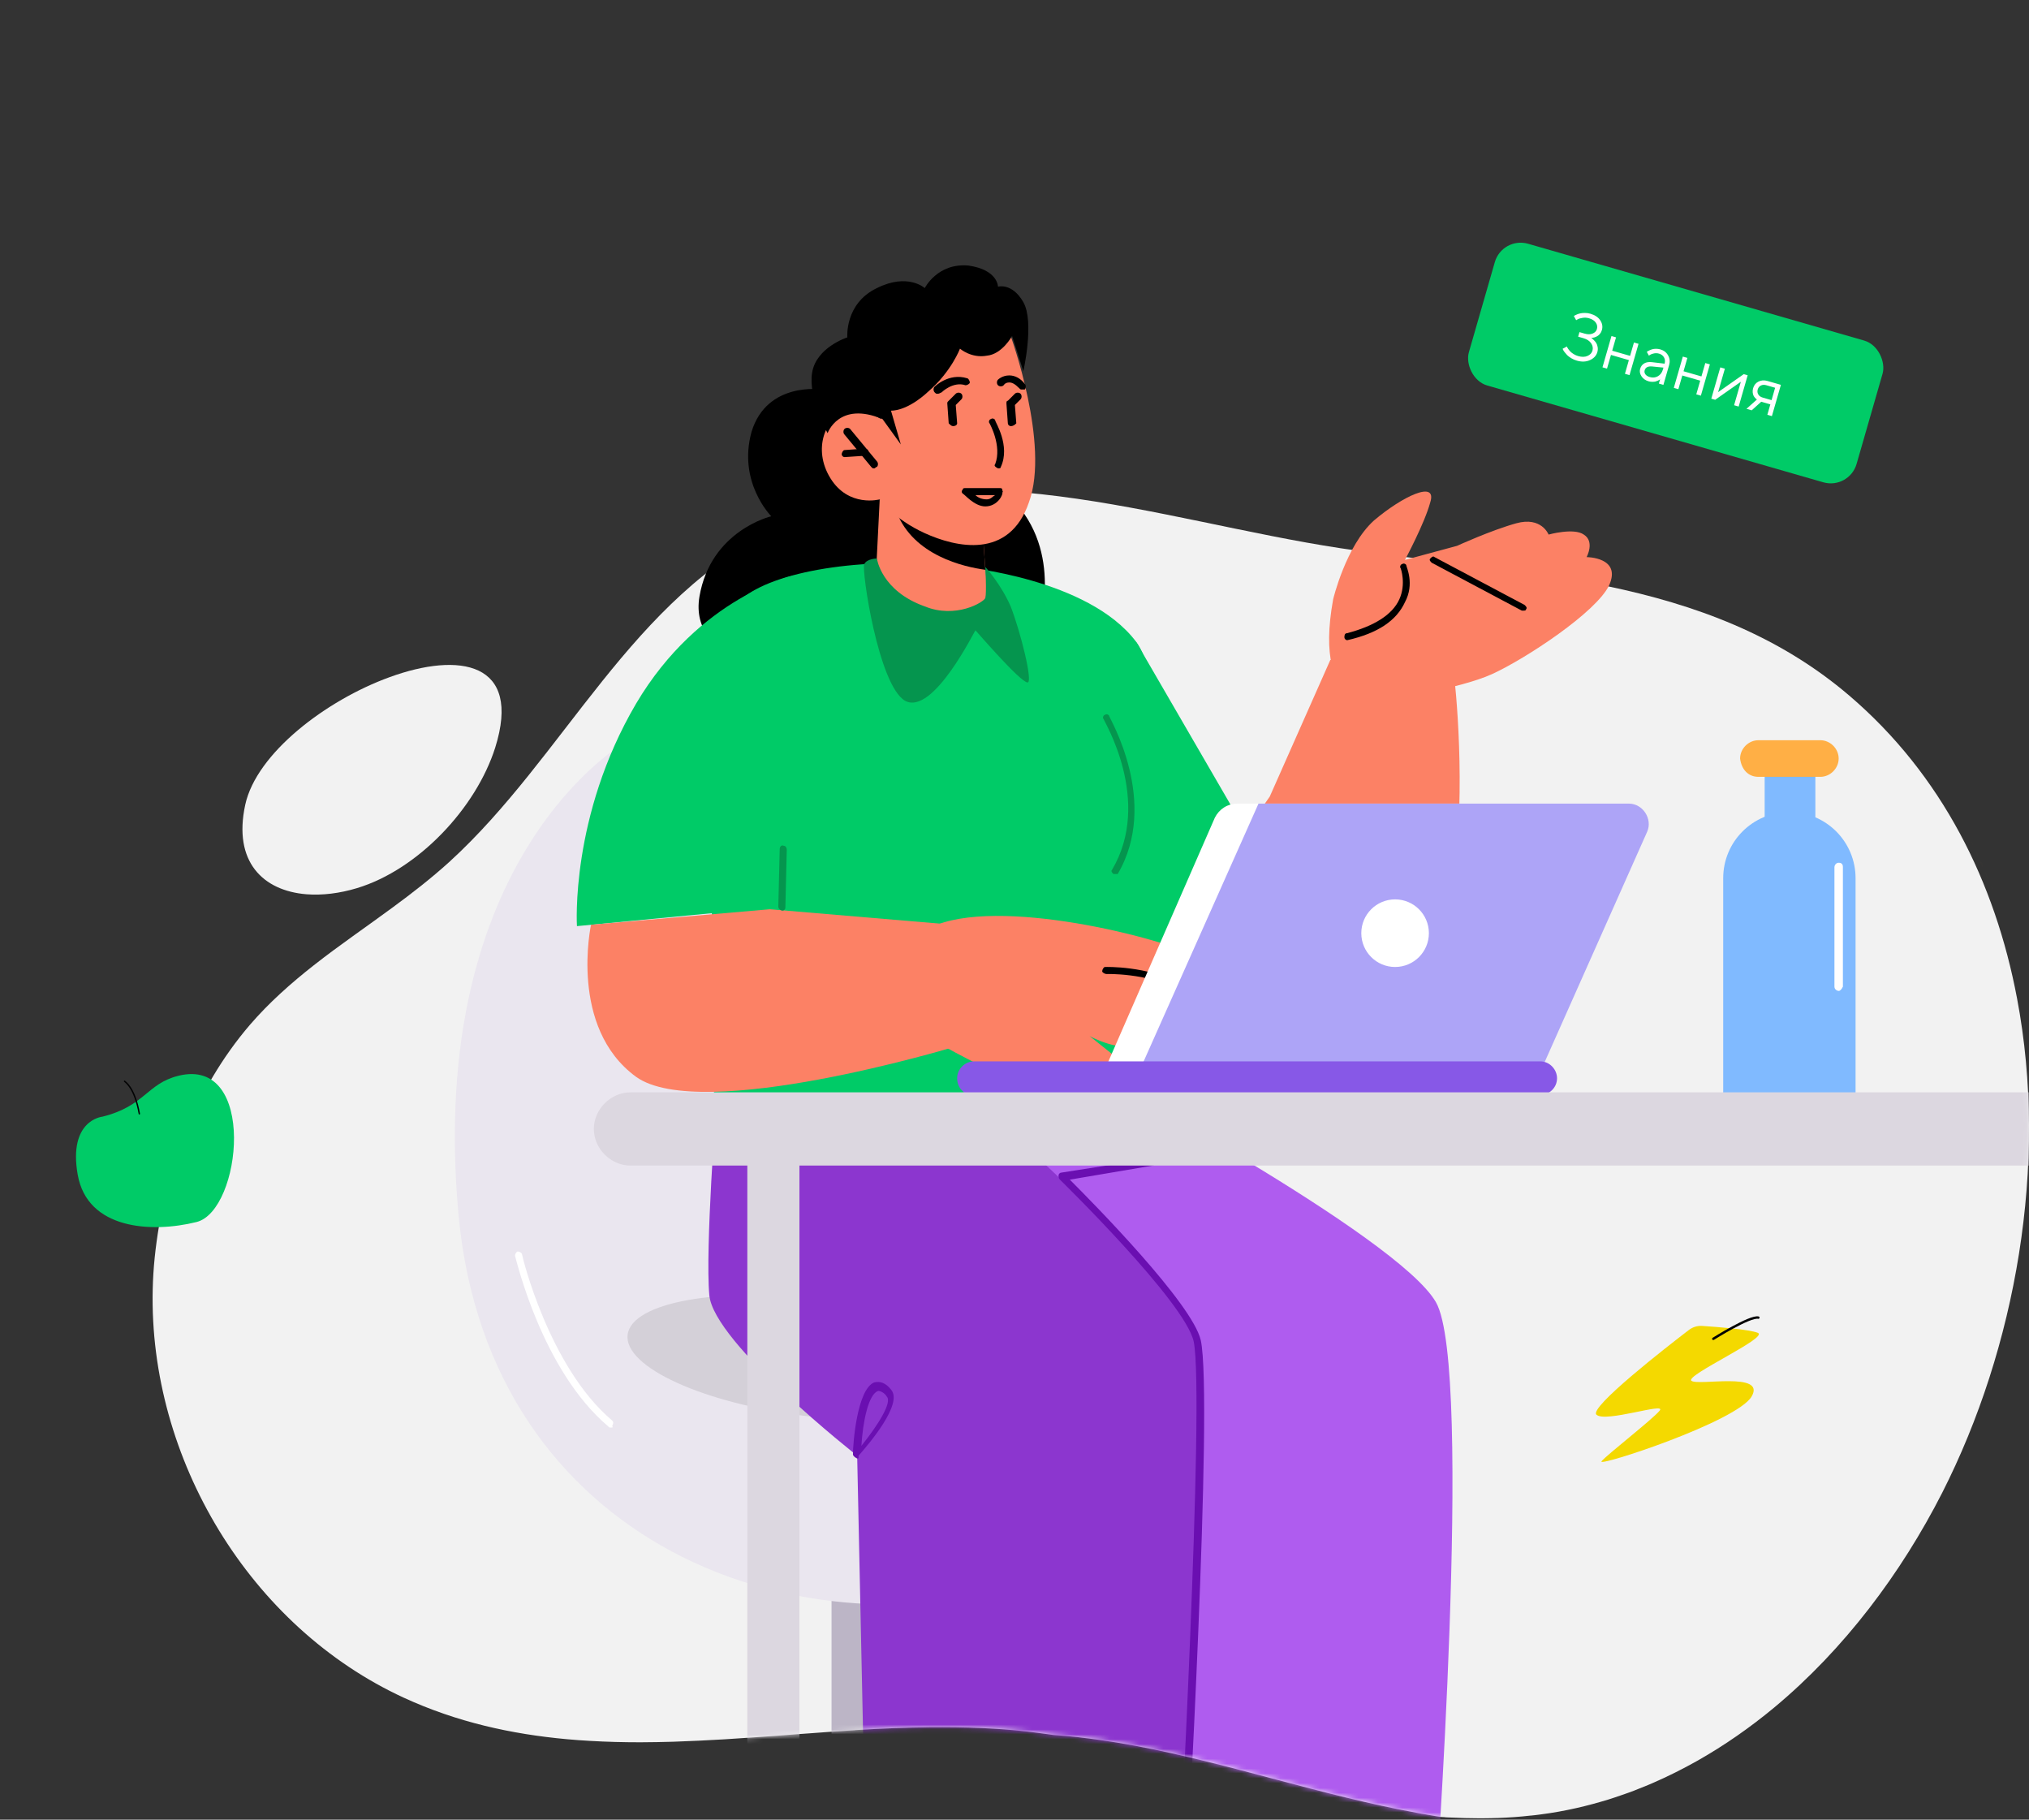
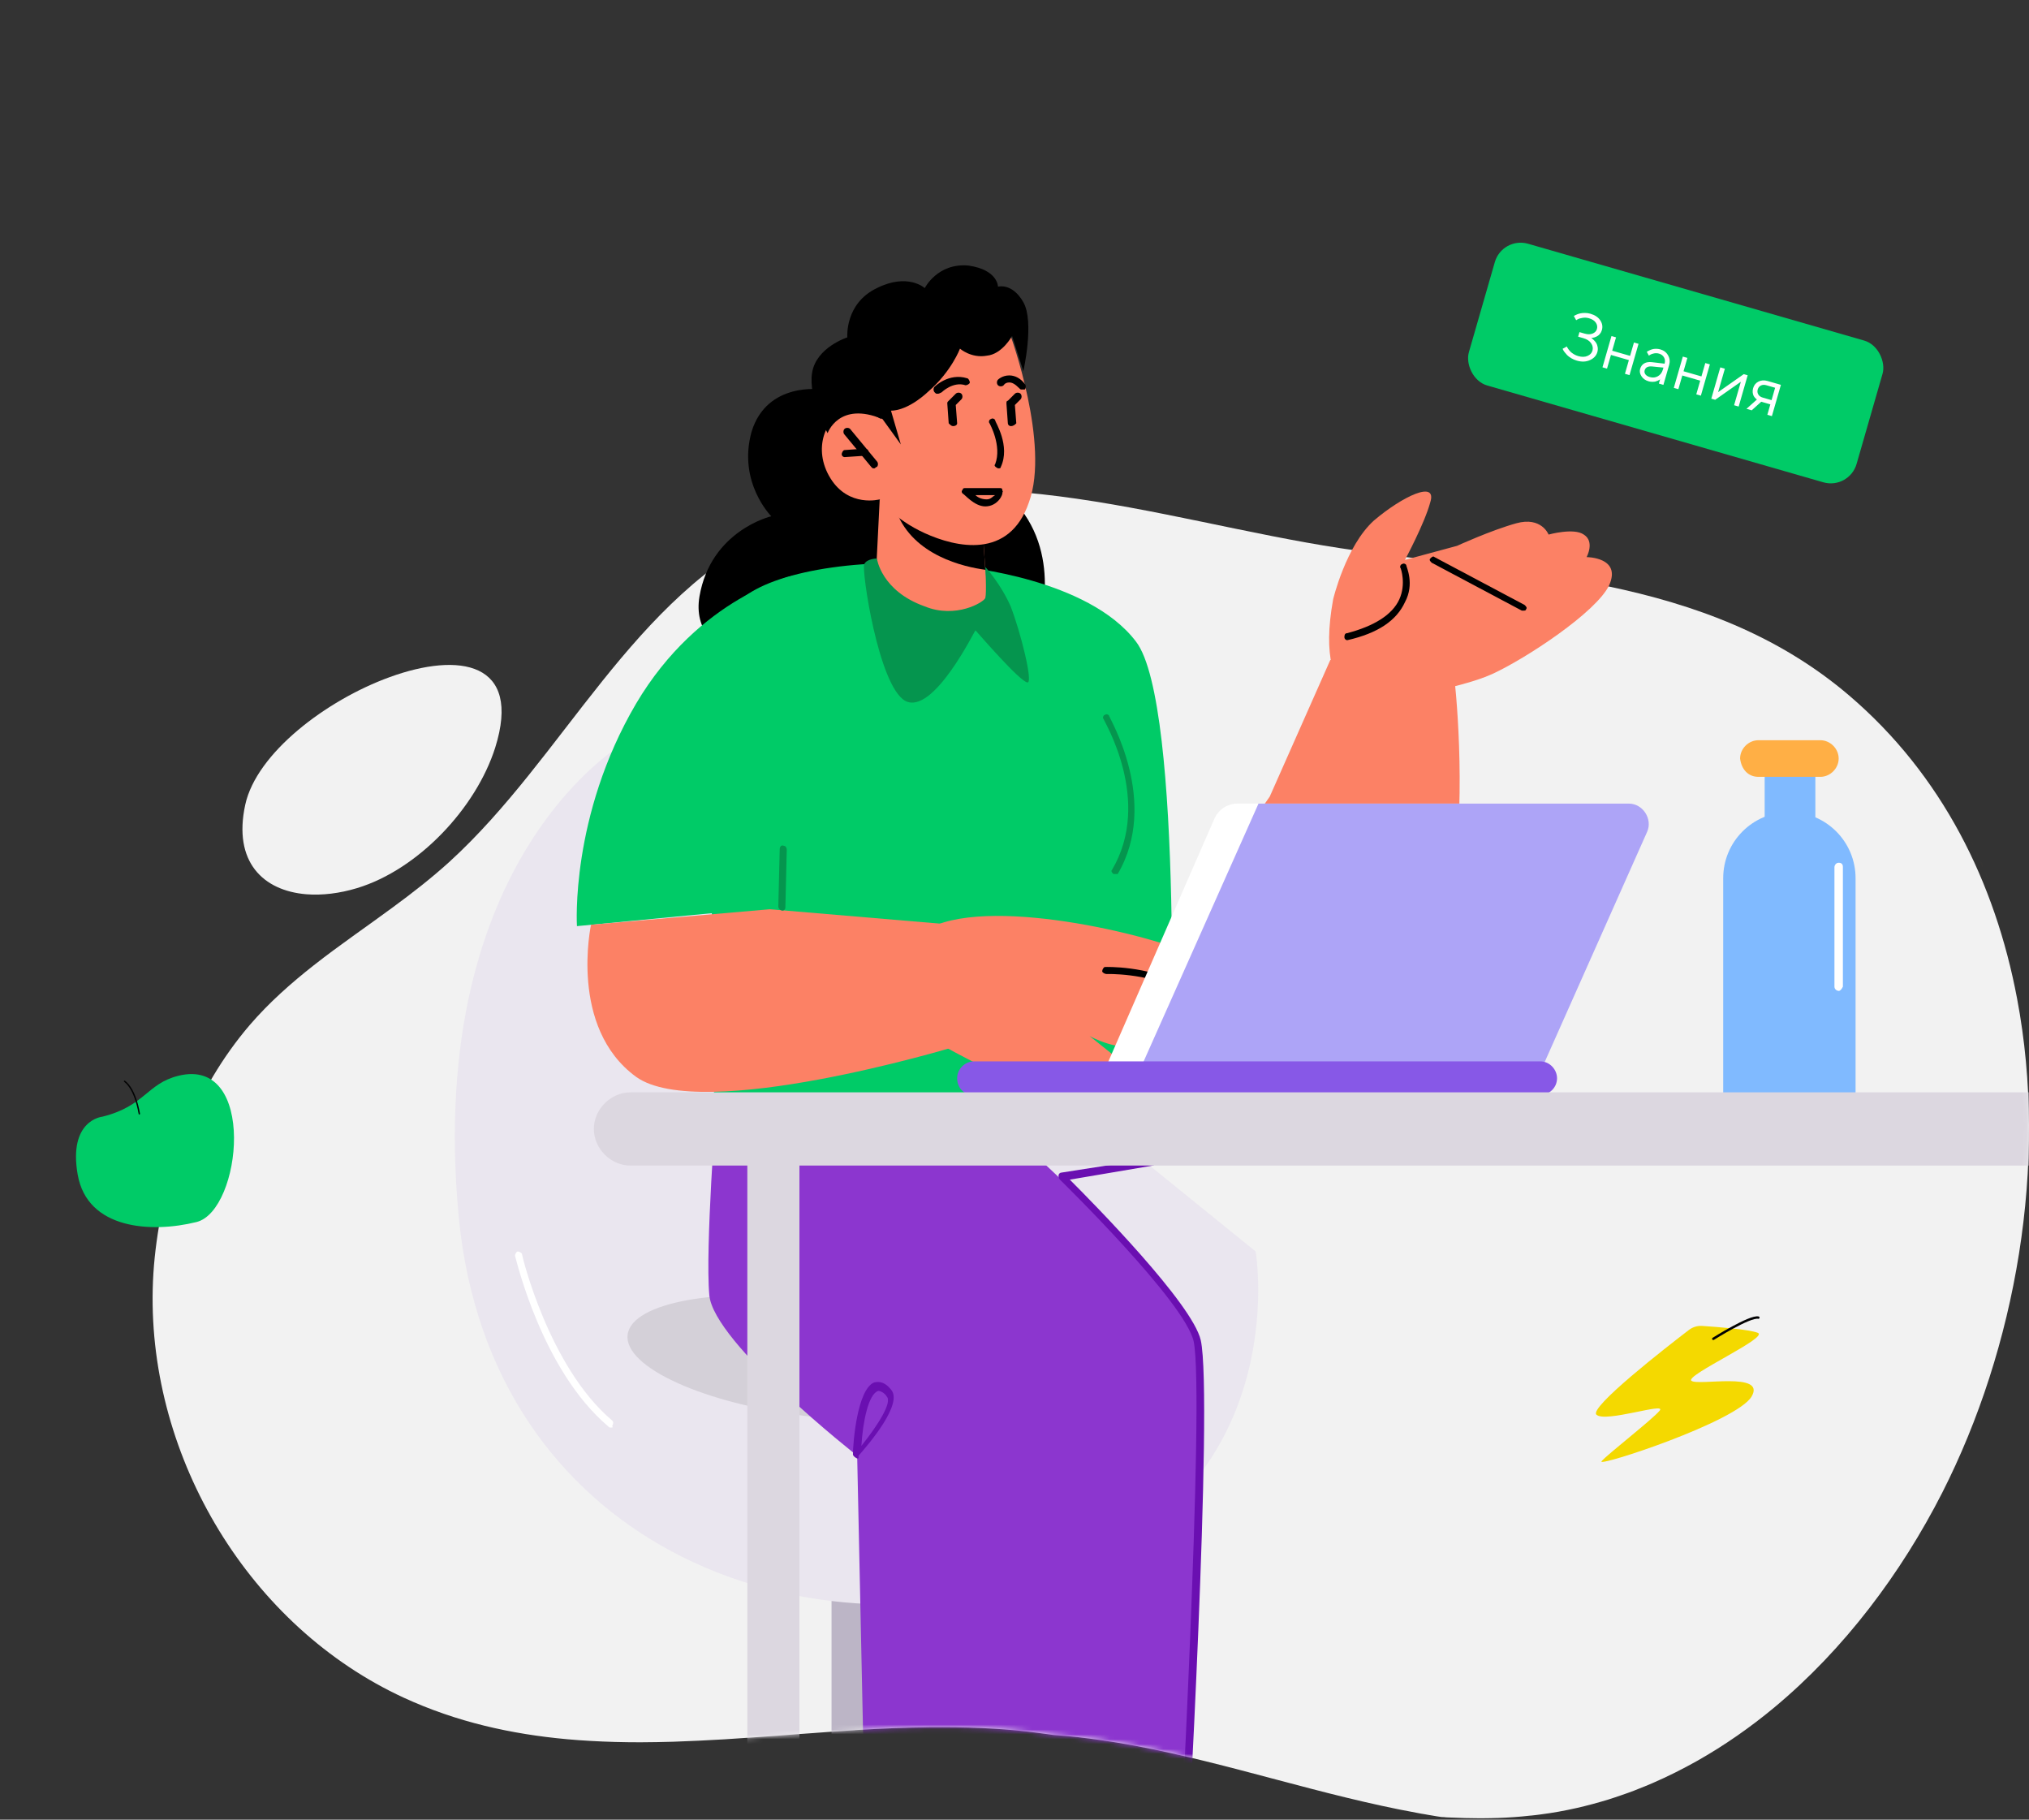
<svg xmlns="http://www.w3.org/2000/svg" width="416" height="373" viewBox="0 0 416 373" fill="none">
  <rect x="0" y="0" width="416" height="373" fill="#333333" stroke="none" />
  <path d="M398.204 305.989C389.828 322.425 378.17 338.026 363.778 350C358.855 354.088 353.617 357.743 348.09 360.881C345.068 362.579 341.988 364.134 338.793 365.515C338.476 365.659 338.159 365.774 337.843 365.918C336.922 366.292 335.972 366.667 335.051 367.041C334.216 367.358 333.352 367.674 332.489 367.962C331.568 368.279 330.647 368.595 329.725 368.883C327.653 369.516 325.523 370.092 323.393 370.581C320.86 371.157 318.327 371.618 315.822 371.934C315.16 372.021 314.527 372.107 313.865 372.165C313.836 372.165 313.808 372.165 313.779 372.165C311.562 372.424 309.346 372.568 307.13 372.654C307.072 372.654 307.043 372.654 306.986 372.654C306.036 372.683 305.115 372.711 304.165 372.711C303.848 372.711 303.56 372.711 303.244 372.711H302.985C301.2 372.711 299.415 372.654 297.631 372.568C297.372 372.568 297.112 372.539 296.825 372.539C296.594 372.539 296.335 372.51 296.105 372.481C295.903 372.481 295.702 372.452 295.501 372.452C294.838 372.366 294.205 372.251 293.543 372.136C293.111 372.078 292.68 371.992 292.219 371.905C291.615 371.819 291.01 371.704 290.434 371.589C289.83 371.474 289.226 371.359 288.65 371.243C288.189 371.157 287.729 371.071 287.268 370.984C287.038 370.927 286.779 370.898 286.549 370.84C285.455 370.61 284.361 370.38 283.267 370.15C263.981 365.976 244.84 359.384 225.381 356.65C223.971 356.448 222.532 356.275 221.092 356.103C219.394 355.901 217.667 355.757 215.969 355.642C215.566 355.585 215.163 355.527 214.731 355.469C213.32 355.268 211.881 355.095 210.442 354.923C207.448 354.577 204.426 354.376 201.404 354.232C197.806 354.059 194.208 354.03 190.581 354.059C185.716 354.117 180.851 354.318 175.958 354.606C175.814 354.606 175.67 354.635 175.526 354.635C175.44 354.635 175.354 354.635 175.267 354.664C172.216 354.836 169.165 355.066 166.085 355.297C165.538 355.326 165.02 355.383 164.473 355.412C164.329 355.412 164.185 355.441 164.012 355.441C160.99 355.671 157.968 355.901 154.945 356.103C152.786 356.247 150.628 356.391 148.469 356.535C144.986 356.736 141.532 356.909 138.049 357.024C135.804 357.081 133.53 357.139 131.284 357.139C127.83 357.139 124.376 357.053 120.951 356.851C119.368 356.765 117.784 356.65 116.23 356.506C104.831 355.469 93.634 352.994 82.754 347.985C80.825 347.093 78.954 346.143 77.112 345.107C46.802 328.153 28.178 292.402 31.718 257.775C33.503 240.504 39.864 223.348 51.234 210.078C55.178 205.502 59.668 201.529 64.36 197.845C69.599 193.729 75.154 189.958 80.537 185.986C84.538 183.05 88.424 180.027 92.08 176.717C115.885 155.042 129.442 122.314 159.81 108.152C196.51 91.054 237.5 106.713 274.891 112.383C310.958 117.853 349.903 117.593 379.177 142.607C398.175 158.842 409.056 180.862 413.546 204.638C420.023 238.719 413.258 276.369 398.204 305.989Z" fill="#F2F2F2" />
  <path d="M73.226 182.041C69.628 183.135 66.03 183.567 62.806 183.308C53.998 182.588 47.723 176.716 50.285 164.943C52.587 154.408 66.807 143.556 79.875 138.807C94.153 133.597 107.077 135.64 101.521 153.285C97.578 165.663 85.747 178.241 73.226 182.041Z" fill="#F2F2F2" />
  <path d="M348.996 271.793C348.024 271.725 347.057 272.018 346.277 272.614C341.701 276.111 325.777 288.502 327.307 289.978C329.083 291.705 341.73 287.359 340.288 289.144C338.846 290.928 329.365 298.267 328.351 299.547C327.338 300.828 356.129 291.428 359.133 286.25C362.148 281.085 348.053 284.142 346.776 283.03C345.5 281.905 362.761 274.144 360.398 273.206C358.585 272.493 351.999 271.987 348.996 271.793Z" fill="#F4D900" />
  <path d="M351.272 274.433C351.272 274.433 358.808 269.693 360.511 270.09" stroke="#020203" stroke-width="0.493" stroke-miterlimit="10" stroke-linecap="round" stroke-linejoin="round" />
  <path d="M20.971 228.905C20.971 228.905 13.954 229.582 15.934 240.799C17.914 252.017 31.011 252.794 40.288 250.496C49.564 248.197 52.755 216.507 36.582 220.514C30.066 222.129 29.742 226.732 20.971 228.905Z" fill="#00CB67" />
  <path d="M28.567 228.311C28.466 227.903 27.826 223.398 25.547 221.643" stroke="#020203" stroke-width="0.283" stroke-miterlimit="10" stroke-linecap="round" stroke-linejoin="round" />
  <mask id="mask0_1857_2185" style="mask-type:alpha" maskUnits="userSpaceOnUse" x="31" y="0" width="385" height="373">
    <path d="M398.204 305.989C389.828 322.425 378.17 338.026 363.778 350C358.855 354.088 353.617 357.743 348.09 360.881C345.068 362.579 341.988 364.134 338.793 365.515C338.476 365.659 338.159 365.774 337.843 365.918C336.922 366.292 335.972 366.667 335.051 367.041C334.216 367.357 333.352 367.674 332.489 367.962C331.568 368.279 330.646 368.595 329.725 368.883C327.653 369.516 325.523 370.092 323.393 370.581C320.86 371.157 318.327 371.618 315.822 371.934C315.16 372.021 314.527 372.107 313.865 372.164C313.836 372.164 313.808 372.164 313.779 372.164C311.562 372.424 309.346 372.568 307.129 372.654C307.072 372.654 307.043 372.654 306.986 372.654C306.036 372.683 305.115 372.711 304.165 372.711C303.848 372.711 303.56 372.711 303.244 372.711H302.984C301.2 372.711 299.415 372.654 297.631 372.568C297.372 372.568 297.112 372.539 296.825 372.539C296.594 372.539 296.335 372.51 296.105 372.481C295.903 372.481 295.702 372.452 295.501 372.452C294.838 372.366 294.205 372.251 293.543 372.136C293.111 372.078 292.68 371.992 292.219 371.905C291.615 371.819 291.01 371.704 290.434 371.589C289.83 371.474 289.225 371.359 288.65 371.243C288.189 371.157 287.729 371.071 287.268 370.984C287.038 370.927 286.779 370.898 286.548 370.84C285.455 370.61 284.361 370.38 283.267 370.15C263.981 365.976 244.84 359.384 225.381 356.65C223.971 356.448 222.532 356.275 221.092 356.103C219.394 355.901 217.667 355.757 215.969 355.642C215.566 355.585 215.163 355.527 214.731 355.469C213.32 355.268 211.881 355.095 210.442 354.923C207.448 354.577 204.426 354.376 201.404 354.232C197.806 354.059 194.207 354.03 190.581 354.059C185.716 354.117 180.851 354.318 175.958 354.606C175.814 354.606 175.67 354.635 175.526 354.635C175.44 354.635 175.354 354.635 175.267 354.663C172.216 354.836 169.165 355.066 166.085 355.297C165.538 355.326 165.02 355.383 164.473 355.412C164.329 355.412 164.185 355.441 164.012 355.441C160.99 355.671 157.968 355.901 154.945 356.103C152.786 356.247 150.628 356.391 148.469 356.534C144.986 356.736 141.532 356.909 138.049 357.024C135.804 357.081 133.53 357.139 131.284 357.139C127.83 357.139 124.376 357.053 120.951 356.851C119.368 356.765 117.784 356.65 116.23 356.506C104.831 355.469 93.634 352.994 82.754 347.985C80.825 347.093 78.954 346.143 77.112 345.107C46.802 328.153 28.178 292.402 31.718 257.775C33.503 240.504 39.864 223.348 51.234 210.078C55.178 205.502 59.668 201.529 64.36 197.845C69.599 193.729 45.852 186.967 51.234 182.995C55.236 180.059 55.737 172.579 59.393 169.269C83.198 147.594 100.917 18.088 131.284 3.926C167.985 -13.172 276.388 49.418 313.779 55.089C349.846 60.558 349.903 117.594 379.177 142.607C398.175 158.842 409.056 180.862 413.546 204.638C420.023 238.719 413.258 276.369 398.204 305.989Z" fill="#F2F2F2" />
  </mask>
  <g mask="url(#mask0_1857_2185)">
    <path d="M407.58 309.081L385.927 331.6L423.46 362.204L443.092 338.241L407.58 309.081Z" fill="#FC8165" />
    <path d="M465.9 342.858C465.612 342.858 465.611 342.858 465.323 342.569L413.932 290.89C413.643 290.601 413.643 290.024 413.932 289.735C414.221 289.446 414.798 289.446 415.087 289.735L466.478 341.415C466.766 341.703 466.766 342.281 466.478 342.569C466.478 342.858 466.189 342.858 465.9 342.858Z" fill="#FFAF45" />
    <path d="M273.329 122.858C273.329 122.858 275.928 111.887 281.702 106.69C287.476 101.782 294.694 98.318 293.251 102.937C292.096 107.268 288.054 114.774 288.054 114.774L298.736 111.887C298.736 111.887 305.665 108.711 310.862 107.268C316.059 105.824 317.502 109.578 317.502 109.578C317.502 109.578 322.699 108.134 324.72 109.578C327.03 111.021 325.298 114.197 325.298 114.197C325.298 114.197 332.515 114.197 329.917 119.971C327.319 125.457 312.883 134.984 305.954 138.16C299.025 141.336 283.146 143.646 283.146 143.646C283.146 143.646 268.999 146.821 273.329 122.858Z" fill="#FC8165" />
    <path d="M168.526 79.841C168.526 79.841 157.267 78.109 154.091 88.503C151.204 98.896 158.133 105.825 158.133 105.825C158.133 105.825 145.718 108.712 143.408 122.282C141.099 136.14 161.597 137.872 161.597 137.872L212.699 129.5C212.699 129.5 218.185 114.487 208.369 103.227C198.841 91.678 168.526 79.841 168.526 79.841Z" fill="black" />
    <path d="M312.306 125.168H312.017L293.539 115.352C293.251 115.063 292.962 114.775 293.251 114.486C293.539 114.197 293.828 113.909 294.117 114.197L312.594 124.013C312.883 124.302 313.172 124.591 312.883 124.88C312.883 125.168 312.594 125.168 312.306 125.168Z" fill="black" />
    <path d="M276.216 131.231C275.928 131.231 275.639 130.942 275.639 130.653C275.639 130.364 275.639 129.787 276.216 129.787C281.702 128.343 285.455 126.034 286.899 122.858C288.342 119.682 287.188 116.506 287.188 116.506C286.899 116.218 287.187 115.64 287.476 115.64C287.765 115.351 288.342 115.64 288.342 115.929C288.342 116.218 290.075 119.682 288.054 123.435C286.321 127.189 282.568 129.787 276.216 131.231C276.505 131.231 276.216 131.231 276.216 131.231Z" fill="black" />
    <path d="M260.337 163.279L272.752 135.274L297.87 136.14C297.87 136.14 307.397 206.586 276.794 221.022C252.542 232.281 230.6 206.009 230.6 206.009L260.337 163.279Z" fill="#FC8165" />
    <path d="M170.489 428.615H188.966L188.966 303.025H170.489V428.615Z" fill="#BCB5C6" />
    <path d="M128.395 152.018C128.395 152.018 87.109 175.115 94.039 249.314C100.39 316.296 163.907 340.836 215.009 323.514C265.823 306.191 257.45 256.532 257.45 256.532L128.395 152.018Z" fill="#EAE6EF" />
-     <path d="M258.027 174.829L232.909 131.522L212.988 173.097L240.416 198.215L258.027 174.829Z" fill="#00CB67" />
    <path d="M125.219 292.624C124.931 292.624 124.931 292.624 124.642 292.335C111.072 280.787 105.876 258.267 105.587 257.401C105.587 257.112 105.876 256.535 106.164 256.535C106.453 256.535 107.03 256.823 107.03 257.112C107.03 257.401 112.516 280.209 125.508 291.18C125.797 291.469 125.797 291.758 125.508 292.335C125.797 292.624 125.508 292.624 125.219 292.624Z" fill="white" />
    <path d="M197.398 116.219C197.398 116.219 223.094 118.529 232.91 131.521C242.726 144.224 240.128 227.373 239.55 228.528C238.973 229.683 210.679 235.168 179.209 234.591C147.74 234.014 148.028 231.993 146.874 230.26C145.719 228.528 143.986 128.922 152.648 122.282C159.866 116.796 178.343 113.909 197.398 116.219Z" fill="#00CB67" />
    <path d="M128.684 273.569C127.818 280.209 144.275 287.716 165.64 290.314C187.004 292.912 204.616 289.737 205.482 283.096C206.348 276.456 189.891 268.949 168.527 266.351C147.451 263.752 129.55 266.928 128.684 273.569Z" fill="#D4D0D8" />
    <path d="M280.547 378.08V412.148L252.831 422.253L235.508 403.776L232.621 372.017L280.547 378.08Z" fill="#FC8165" />
-     <path d="M223.382 219.579C223.382 219.579 286.61 253.359 294.405 266.928C302.2 280.498 294.116 391.075 294.116 391.075L238.395 391.652L230.311 329.868L187.293 225.642L223.382 219.579Z" fill="#AF5CEF" />
    <path d="M146.873 226.219C146.873 226.219 144.563 255.956 145.429 265.484C146.295 275.3 175.744 298.397 175.744 298.397L177.765 393.383L242.148 396.848C242.148 396.848 246.767 285.116 245.612 275.011C244.458 264.906 203.172 228.528 203.172 228.528L146.873 226.219Z" fill="#8C36CF" />
    <path d="M180.364 102.359L179.498 119.682C179.498 119.682 182.385 124.878 192.49 126.033C199.997 126.899 202.884 124.301 202.884 124.301L202.018 116.795L201.44 108.133L183.54 103.225L180.364 102.359Z" fill="#FC8165" />
    <path d="M183.54 103.225C183.54 103.803 183.828 104.38 183.828 104.958C187.293 113.908 197.687 116.217 202.017 116.795L201.44 108.133L183.54 103.225Z" fill="black" />
    <path d="M207.215 68.872C207.215 68.872 215.299 91.103 210.969 102.94C206.927 114.777 195.956 112.179 189.604 109.292C183.252 106.405 180.365 102.363 180.365 102.363C180.365 102.363 174.013 104.095 170.26 98.032C166.507 91.969 169.394 85.617 173.147 84.463C176.612 83.308 180.654 85.906 180.654 85.906L177.767 79.554C178.055 79.266 193.935 48.662 207.215 68.872Z" fill="#FC8165" />
    <path d="M204.616 96.009C204.327 96.009 204.327 96.009 204.616 96.009C204.038 95.72 203.75 95.431 204.038 95.143C205.482 91.39 202.883 86.77 202.883 86.77C202.595 86.481 202.883 85.904 203.172 85.904C203.461 85.615 204.038 85.904 204.038 86.193C204.038 86.481 207.214 91.39 205.193 95.72C205.193 96.009 204.904 96.009 204.616 96.009Z" fill="black" />
    <path d="M179.209 96.007C178.92 96.007 178.92 96.007 178.631 95.718L173.146 89.078C172.857 88.789 172.857 88.212 173.146 87.923C173.435 87.634 174.012 87.634 174.301 87.923L179.786 94.564C180.075 94.852 180.075 95.43 179.786 95.718C179.497 95.718 179.497 96.007 179.209 96.007Z" fill="black" />
    <path d="M173.146 93.7C172.857 93.7 172.568 93.411 172.568 93.122C172.568 92.833 172.857 92.256 173.146 92.256L177.188 91.967C177.765 91.967 178.054 92.256 178.054 92.545C178.054 92.833 177.765 93.411 177.476 93.411L173.146 93.7Z" fill="black" />
    <path d="M242.437 388.762C241.859 388.762 241.571 388.473 241.571 387.896C241.571 386.741 247.056 286.558 244.747 275.009C243.014 266.925 217.608 242.096 217.319 241.807C217.03 241.519 217.03 241.23 217.03 240.941C217.03 240.653 217.319 240.364 217.608 240.364L236.085 237.477C236.374 237.477 236.951 237.766 236.951 238.054C236.951 238.343 236.663 238.92 236.374 238.92L219.34 241.807C224.248 246.716 244.458 267.214 246.19 274.721C248.789 286.558 243.303 383.854 243.014 388.185C243.303 388.473 243.014 388.762 242.437 388.762Z" fill="#6A0FB1" />
    <path d="M193.356 214.382C193.356 214.382 208.369 222.755 211.544 222.466C214.72 222.466 231.466 221.6 232.043 219.29L223.382 212.361C223.382 212.361 229.445 215.826 234.064 214.094C238.683 212.361 244.169 208.608 245.613 205.144C247.056 201.968 242.148 201.968 242.148 201.968C242.148 201.968 252.542 199.947 245.613 196.193C238.972 192.44 204.327 183.49 190.757 190.13C177.188 196.771 193.356 214.382 193.356 214.382Z" fill="#FC8165" />
    <path d="M175.744 298.973C175.744 298.973 175.456 298.973 175.744 298.973C175.167 298.684 174.878 298.395 174.878 298.106C174.878 295.797 175.744 284.826 179.209 283.382C180.364 283.093 181.519 283.382 182.673 284.826C185.272 287.713 178.054 296.085 176.033 298.395C176.033 298.973 176.033 298.973 175.744 298.973ZM180.075 285.114C178.054 285.692 176.899 291.466 176.611 296.374C180.075 292.043 182.962 287.424 181.807 286.269C181.519 285.692 180.653 285.114 180.075 285.114Z" fill="#6A0FB1" />
    <path d="M162.753 117.952C162.753 117.952 143.409 122.283 130.417 144.225C116.847 167.322 118.291 189.841 118.291 189.841L160.443 185.799L162.753 117.952Z" fill="#00CB67" />
    <path d="M121.178 189.554C121.178 189.554 116.558 210.63 130.417 220.734C143.697 230.262 195.377 214.672 195.377 214.672V189.554L157.844 186.378L121.178 189.554Z" fill="#FC8165" />
    <path d="M160.442 186.666C160.153 186.666 159.576 186.377 159.576 185.8L159.865 173.963C159.865 173.674 160.153 173.097 160.731 173.385C161.02 173.385 161.308 173.674 161.308 174.251L161.02 186.089C161.02 186.377 160.731 186.666 160.442 186.666Z" fill="#05954E" />
    <path d="M242.148 202.834H241.859C234.93 199.369 226.846 199.658 226.846 199.658C226.557 199.658 225.98 199.369 225.98 199.08C225.98 198.792 226.269 198.214 226.557 198.214C226.846 198.214 234.93 197.925 242.436 201.679C242.725 201.967 243.014 202.256 242.725 202.545C242.725 202.834 242.437 202.834 242.148 202.834Z" fill="black" />
    <path d="M202.017 103.803C199.708 103.803 197.687 101.205 197.398 101.205C197.109 100.916 197.109 100.627 197.398 100.339C197.398 100.05 197.687 100.05 197.975 100.05H204.905C205.193 100.05 205.482 100.05 205.482 100.339C205.482 100.627 205.771 100.916 205.482 100.916C205.771 101.205 204.616 103.803 202.017 103.803ZM199.996 101.494C200.574 102.071 201.44 102.36 202.306 102.36C203.172 102.36 203.461 101.782 204.038 101.494H199.996Z" fill="black" />
    <path d="M192.201 80.707C191.912 80.707 191.912 80.707 191.623 80.418C191.335 80.129 191.335 79.552 191.623 79.263C191.623 79.263 194.511 76.376 198.264 77.531C198.553 77.531 198.841 78.108 198.841 78.397C198.841 78.686 198.264 78.975 197.975 78.975C195.377 78.108 193.067 80.418 193.067 80.418C192.49 80.707 192.489 80.707 192.201 80.707Z" fill="black" />
    <path d="M209.524 79.842C209.235 79.842 209.235 79.842 208.946 79.554C208.08 78.688 207.503 78.399 206.925 78.399C206.059 78.399 205.771 78.976 205.771 78.976C205.482 79.265 204.905 79.265 204.616 78.976C204.327 78.688 204.327 78.11 204.616 77.822C204.616 77.822 205.482 76.955 206.925 76.955C208.08 76.955 209.235 77.533 210.101 78.688C210.39 78.976 210.39 79.554 210.101 79.842C209.813 79.842 209.524 79.842 209.524 79.842Z" fill="black" />
    <path d="M195.376 87.347C195.088 87.347 194.799 87.058 194.51 86.769L194.222 82.727C194.222 82.439 194.222 82.439 194.51 82.15L195.954 80.706C196.243 80.418 196.82 80.418 197.109 80.706C197.397 80.995 197.397 81.572 197.109 81.861L195.954 83.016L196.243 86.769C196.243 87.058 195.954 87.347 195.376 87.347Z" fill="black" />
    <path d="M207.214 87.347C206.925 87.347 206.637 87.058 206.637 86.769L206.348 82.727C206.348 82.439 206.348 82.15 206.637 82.15L208.08 80.706C208.369 80.418 208.946 80.418 209.235 80.706C209.524 80.995 209.524 81.572 209.235 81.861L208.08 83.016L208.369 86.769C208.08 87.058 207.791 87.347 207.214 87.347C207.503 87.347 207.503 87.347 207.214 87.347Z" fill="black" />
    <path d="M179.787 114.485C179.787 114.485 177.766 114.485 177.188 115.64C176.611 116.795 180.075 140.469 185.561 143.645C191.335 146.821 199.997 128.921 199.997 129.209C200.285 129.498 209.235 139.892 210.679 139.892C211.834 139.892 209.235 129.498 207.214 124.301C205.193 119.682 202.018 116.217 202.018 116.217C202.018 116.217 202.306 121.414 202.018 122.569C201.729 123.435 195.955 126.9 189.603 124.301C180.653 121.125 179.787 114.485 179.787 114.485Z" fill="#05954E" />
    <path d="M180.941 85.904L184.695 91.101L182.674 84.172C182.674 84.172 185.85 84.461 190.469 80.13C195.088 76.088 196.821 71.469 196.821 71.469C196.821 71.469 199.13 73.49 202.306 72.912C205.482 72.624 207.503 68.87 207.503 68.87L209.813 76.088C209.813 76.088 212.122 65.983 209.813 61.941C207.503 57.899 204.616 58.765 204.616 58.765C204.616 58.765 204.616 55.301 198.553 54.435C192.201 53.857 189.603 59.054 189.603 59.054C189.603 59.054 186.138 55.878 179.787 59.054C173.146 62.23 173.724 69.159 173.724 69.159C173.724 69.159 167.372 71.18 166.506 76.377C165.64 81.574 169.682 88.791 169.682 88.791C169.682 88.791 171.991 82.151 180.941 85.904Z" fill="black" />
    <path d="M353.302 224.198H380.441V180.025C380.441 172.518 374.378 166.455 366.871 166.455C359.365 166.455 353.302 172.518 353.302 180.025V224.198Z" fill="#80BAFF" />
    <path d="M361.804 172.657H372.198V157.355H361.804V172.657Z" fill="#80BAFF" />
    <path d="M360.52 159.239H373.223C375.244 159.239 376.977 157.506 376.977 155.485C376.977 153.464 375.244 151.732 373.223 151.732H360.52C358.499 151.732 356.767 153.464 356.767 155.485C357.055 157.795 358.499 159.239 360.52 159.239Z" fill="#FFAF45" />
    <path d="M376.976 203.122C376.688 203.122 376.11 202.833 376.11 202.256V177.715C376.11 177.427 376.399 176.849 376.976 176.849C377.554 176.849 377.843 177.138 377.843 177.715V202.256C377.554 202.833 377.265 203.122 376.976 203.122Z" fill="white" />
    <path d="M227.135 217.847H309.418L332.804 164.724H253.697C251.676 164.724 249.943 165.878 249.077 167.611L227.135 217.847Z" fill="white" />
    <path d="M234.353 217.847H316.636L337.712 170.498C338.867 167.899 336.846 164.724 333.959 164.724H258.028L234.353 217.847Z" fill="#ADA4F7" />
    <path d="M199.708 224.487H315.77C317.503 224.487 319.235 223.043 319.235 221.022C319.235 219.29 317.791 217.558 315.77 217.558H199.708C197.976 217.558 196.243 219.001 196.243 221.022C196.243 223.043 197.687 224.487 199.708 224.487Z" fill="#8758E7" />
-     <path d="M286.032 198.214C289.859 198.214 292.962 195.112 292.962 191.285C292.962 187.458 289.859 184.356 286.032 184.356C282.206 184.356 279.103 187.458 279.103 191.285C279.103 195.112 282.206 198.214 286.032 198.214Z" fill="white" />
    <path d="M513.827 217.847H431.544L408.158 164.724H487.265C489.286 164.724 491.019 165.878 491.885 167.611L513.827 217.847Z" fill="white" />
    <path d="M506.609 217.847H424.326L403.25 170.498C402.095 167.899 404.116 164.724 407.003 164.724H482.935L506.609 217.847Z" fill="#FFAF45" />
    <path d="M631.622 238.922H129.262C125.22 238.922 121.755 235.458 121.755 231.416C121.755 227.374 125.22 223.909 129.262 223.909H631.622C635.664 223.909 639.128 227.374 639.128 231.416C639.128 235.458 635.664 238.922 631.622 238.922Z" fill="#DCD7E0" />
    <path d="M158.71 479.42H158.421C155.534 479.42 153.224 477.11 153.224 474.223V228.24H163.906V474.223C163.906 477.11 161.597 479.42 158.71 479.42Z" fill="#DCD7E0" />
    <path d="M228.578 179.159H228.289C228.001 178.87 227.712 178.581 228.001 178.293C236.373 164.146 226.269 147.689 226.269 147.401C225.98 147.112 226.268 146.534 226.557 146.534C226.846 146.246 227.423 146.534 227.423 146.823C227.423 147.112 237.817 164.435 229.156 179.159C229.156 179.159 228.867 179.159 228.578 179.159Z" fill="#05954E" />
  </g>
  <rect x="308.003" y="48.44" width="82.724" height="30.237" rx="5.509" transform="rotate(16.066 308.003 48.44)" fill="#00CB67" />
  <path d="M326.236 69.272C326.286 69.296 326.347 69.337 326.42 69.396C326.498 69.451 326.63 69.572 326.817 69.757C327.005 69.939 327.163 70.135 327.291 70.346C327.418 70.557 327.51 70.828 327.565 71.16C327.621 71.487 327.6 71.825 327.499 72.172C327.289 72.903 326.785 73.451 325.988 73.814C325.196 74.175 324.3 74.212 323.3 73.924C322.891 73.806 322.51 73.642 322.156 73.431C321.803 73.217 321.52 73.004 321.308 72.792C321.102 72.577 320.923 72.37 320.773 72.171C320.623 71.973 320.523 71.814 320.472 71.696L320.382 71.493L321.246 71.022C321.262 71.064 321.286 71.12 321.317 71.191C321.354 71.258 321.436 71.385 321.561 71.572C321.692 71.755 321.837 71.929 321.997 72.093C322.158 72.252 322.381 72.42 322.665 72.596C322.95 72.768 323.251 72.899 323.568 72.99C324.308 73.204 324.944 73.194 325.478 72.961C326.015 72.73 326.354 72.37 326.495 71.883C326.646 71.357 326.556 70.851 326.225 70.364C325.899 69.879 325.366 69.53 324.626 69.317L323.563 69.011L323.832 68.078L324.895 68.384C325.534 68.569 326.082 68.564 326.538 68.37C326.999 68.178 327.29 67.868 327.413 67.442C327.543 66.99 327.468 66.556 327.187 66.141C326.907 65.725 326.444 65.425 325.801 65.24C325.366 65.114 324.929 65.085 324.491 65.152C324.052 65.219 323.718 65.316 323.488 65.443L323.157 65.637L322.683 64.78C322.719 64.752 322.774 64.716 322.848 64.672C322.924 64.623 323.079 64.55 323.314 64.453C323.549 64.356 323.79 64.281 324.036 64.23C324.287 64.175 324.596 64.148 324.963 64.15C325.335 64.149 325.704 64.201 326.069 64.307C327.005 64.576 327.682 65.03 328.101 65.669C328.521 66.303 328.631 66.968 328.43 67.664C328.343 67.969 328.206 68.229 328.022 68.444C327.842 68.661 327.652 68.82 327.453 68.923C327.258 69.027 327.067 69.109 326.881 69.168C326.695 69.223 326.538 69.255 326.408 69.265L326.236 69.272ZM333.157 76.621L333.964 73.815L330.291 72.758L329.483 75.563L328.55 75.294L330.397 68.881L331.33 69.15L330.541 71.89L334.214 72.948L335.004 70.207L335.943 70.478L334.096 76.891L333.157 76.621ZM338.697 74.239L341.286 74.546C341.422 74.072 341.383 73.644 341.168 73.262C340.953 72.879 340.611 72.621 340.141 72.486C339.802 72.388 339.46 72.374 339.114 72.444C338.775 72.511 338.514 72.606 338.333 72.728L338.065 72.898L337.638 72.125C337.674 72.098 337.721 72.064 337.78 72.024C337.844 71.982 337.972 71.915 338.163 71.824C338.359 71.73 338.558 71.653 338.759 71.593C338.96 71.533 339.209 71.501 339.507 71.497C339.811 71.491 340.106 71.528 340.393 71.611C341.124 71.822 341.66 72.233 342.002 72.845C342.348 73.458 342.421 74.115 342.219 74.815L341.044 78.893L340.111 78.624L340.361 77.756C340.336 77.777 340.298 77.806 340.245 77.843C340.197 77.876 340.092 77.933 339.927 78.013C339.768 78.089 339.602 78.152 339.428 78.201C339.255 78.245 339.037 78.267 338.773 78.267C338.514 78.267 338.256 78.231 337.999 78.157C337.36 77.973 336.875 77.628 336.545 77.123C336.219 76.62 336.126 76.124 336.266 75.637C336.42 75.102 336.705 74.718 337.121 74.484C337.538 74.246 338.063 74.165 338.697 74.239ZM338.249 77.289C338.854 77.463 339.407 77.408 339.908 77.124C340.413 76.841 340.757 76.384 340.938 75.753L341.055 75.349L338.733 75.118C337.889 75.04 337.378 75.302 337.199 75.906C337.116 76.193 337.165 76.466 337.345 76.725C337.53 76.981 337.832 77.169 338.249 77.289ZM347.784 80.834L348.592 78.028L344.919 76.97L344.111 79.776L343.178 79.507L345.025 73.094L345.958 73.362L345.169 76.103L348.842 77.16L349.631 74.42L350.571 74.691L348.724 81.104L347.784 80.834ZM357.519 76.692L358.322 76.923L356.475 83.336L355.535 83.066L356.92 78.257L351.66 81.95L350.864 81.721L352.711 75.307L353.644 75.576L352.259 80.384L357.519 76.692ZM359.441 79.563C359.617 78.949 359.979 78.502 360.526 78.222C361.079 77.939 361.703 77.897 362.399 78.097L365.133 78.885L363.286 85.298L362.353 85.029L362.969 82.889L361.097 82.35L359.15 84.107L358.08 83.799L360.22 81.886C360.188 81.867 360.142 81.837 360.083 81.797C360.03 81.753 359.94 81.664 359.814 81.528C359.69 81.389 359.587 81.237 359.508 81.073C359.433 80.905 359.381 80.688 359.349 80.42C359.323 80.153 359.353 79.867 359.441 79.563ZM363.95 79.484L362.149 78.965C361.723 78.842 361.347 78.864 361.022 79.029C360.702 79.191 360.488 79.459 360.38 79.833C360.273 80.207 360.311 80.548 360.496 80.856C360.68 81.163 360.988 81.379 361.419 81.503L363.219 82.022L363.95 79.484Z" fill="white" />
</svg>